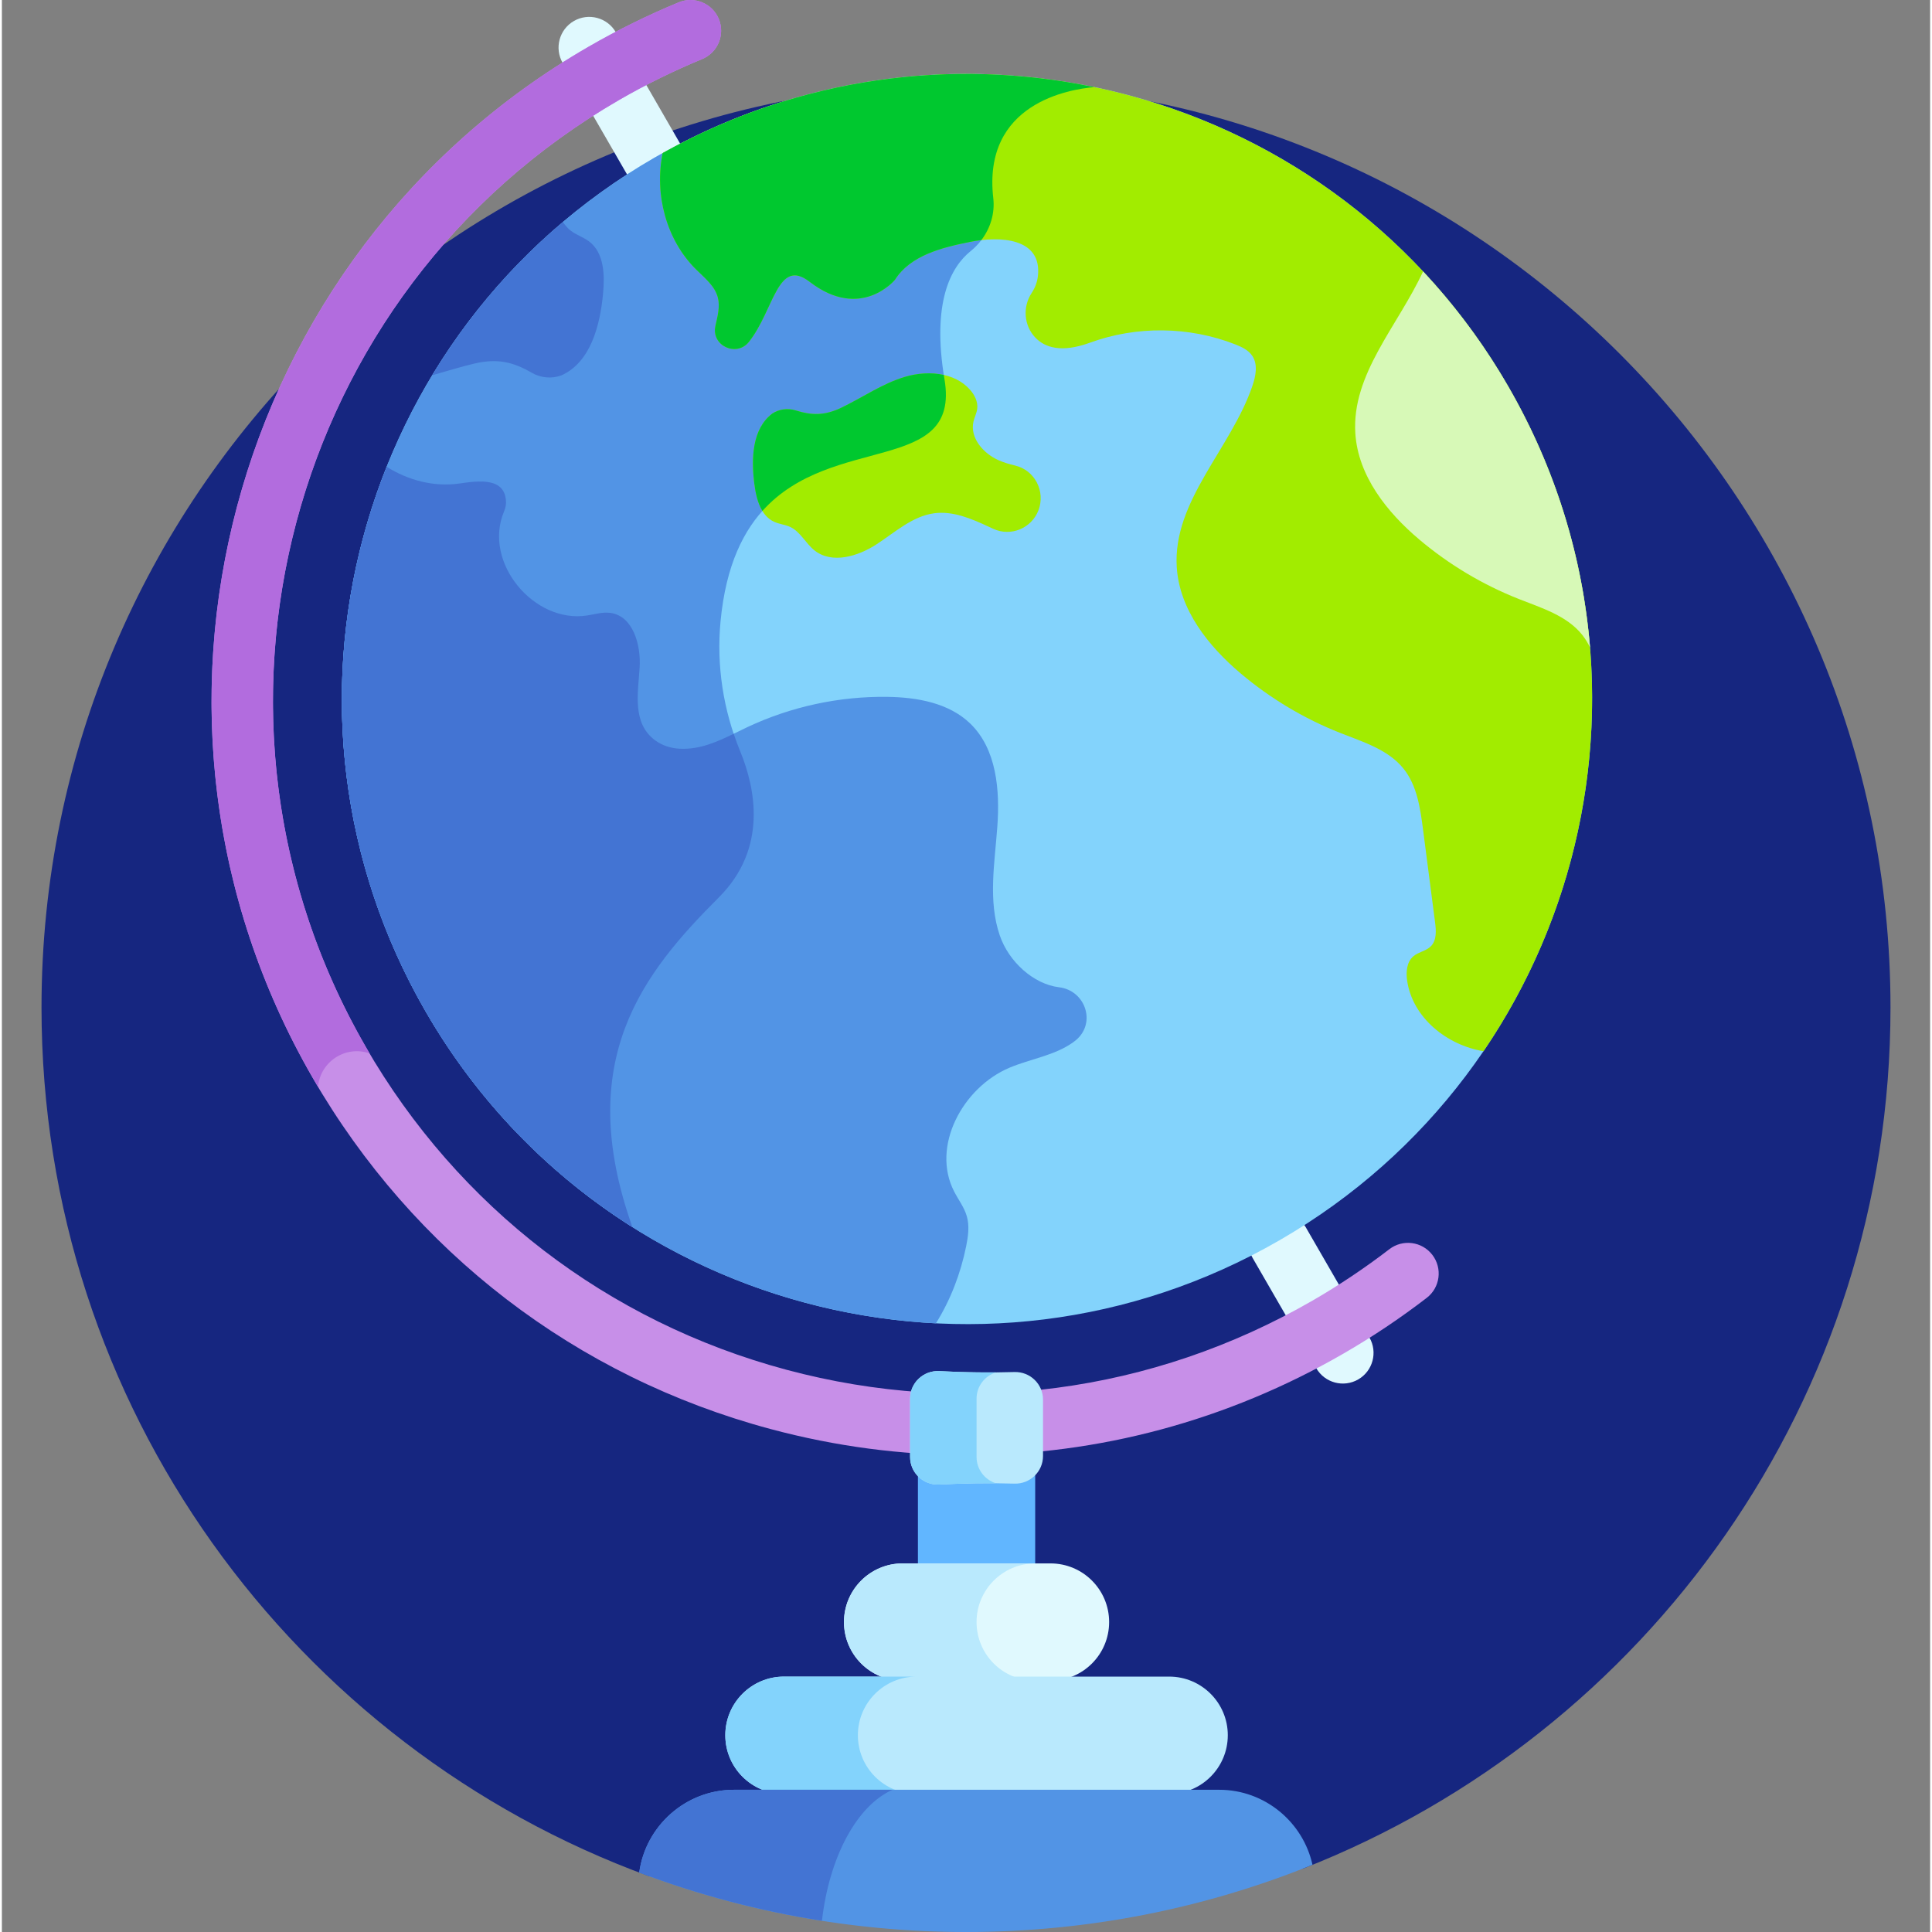
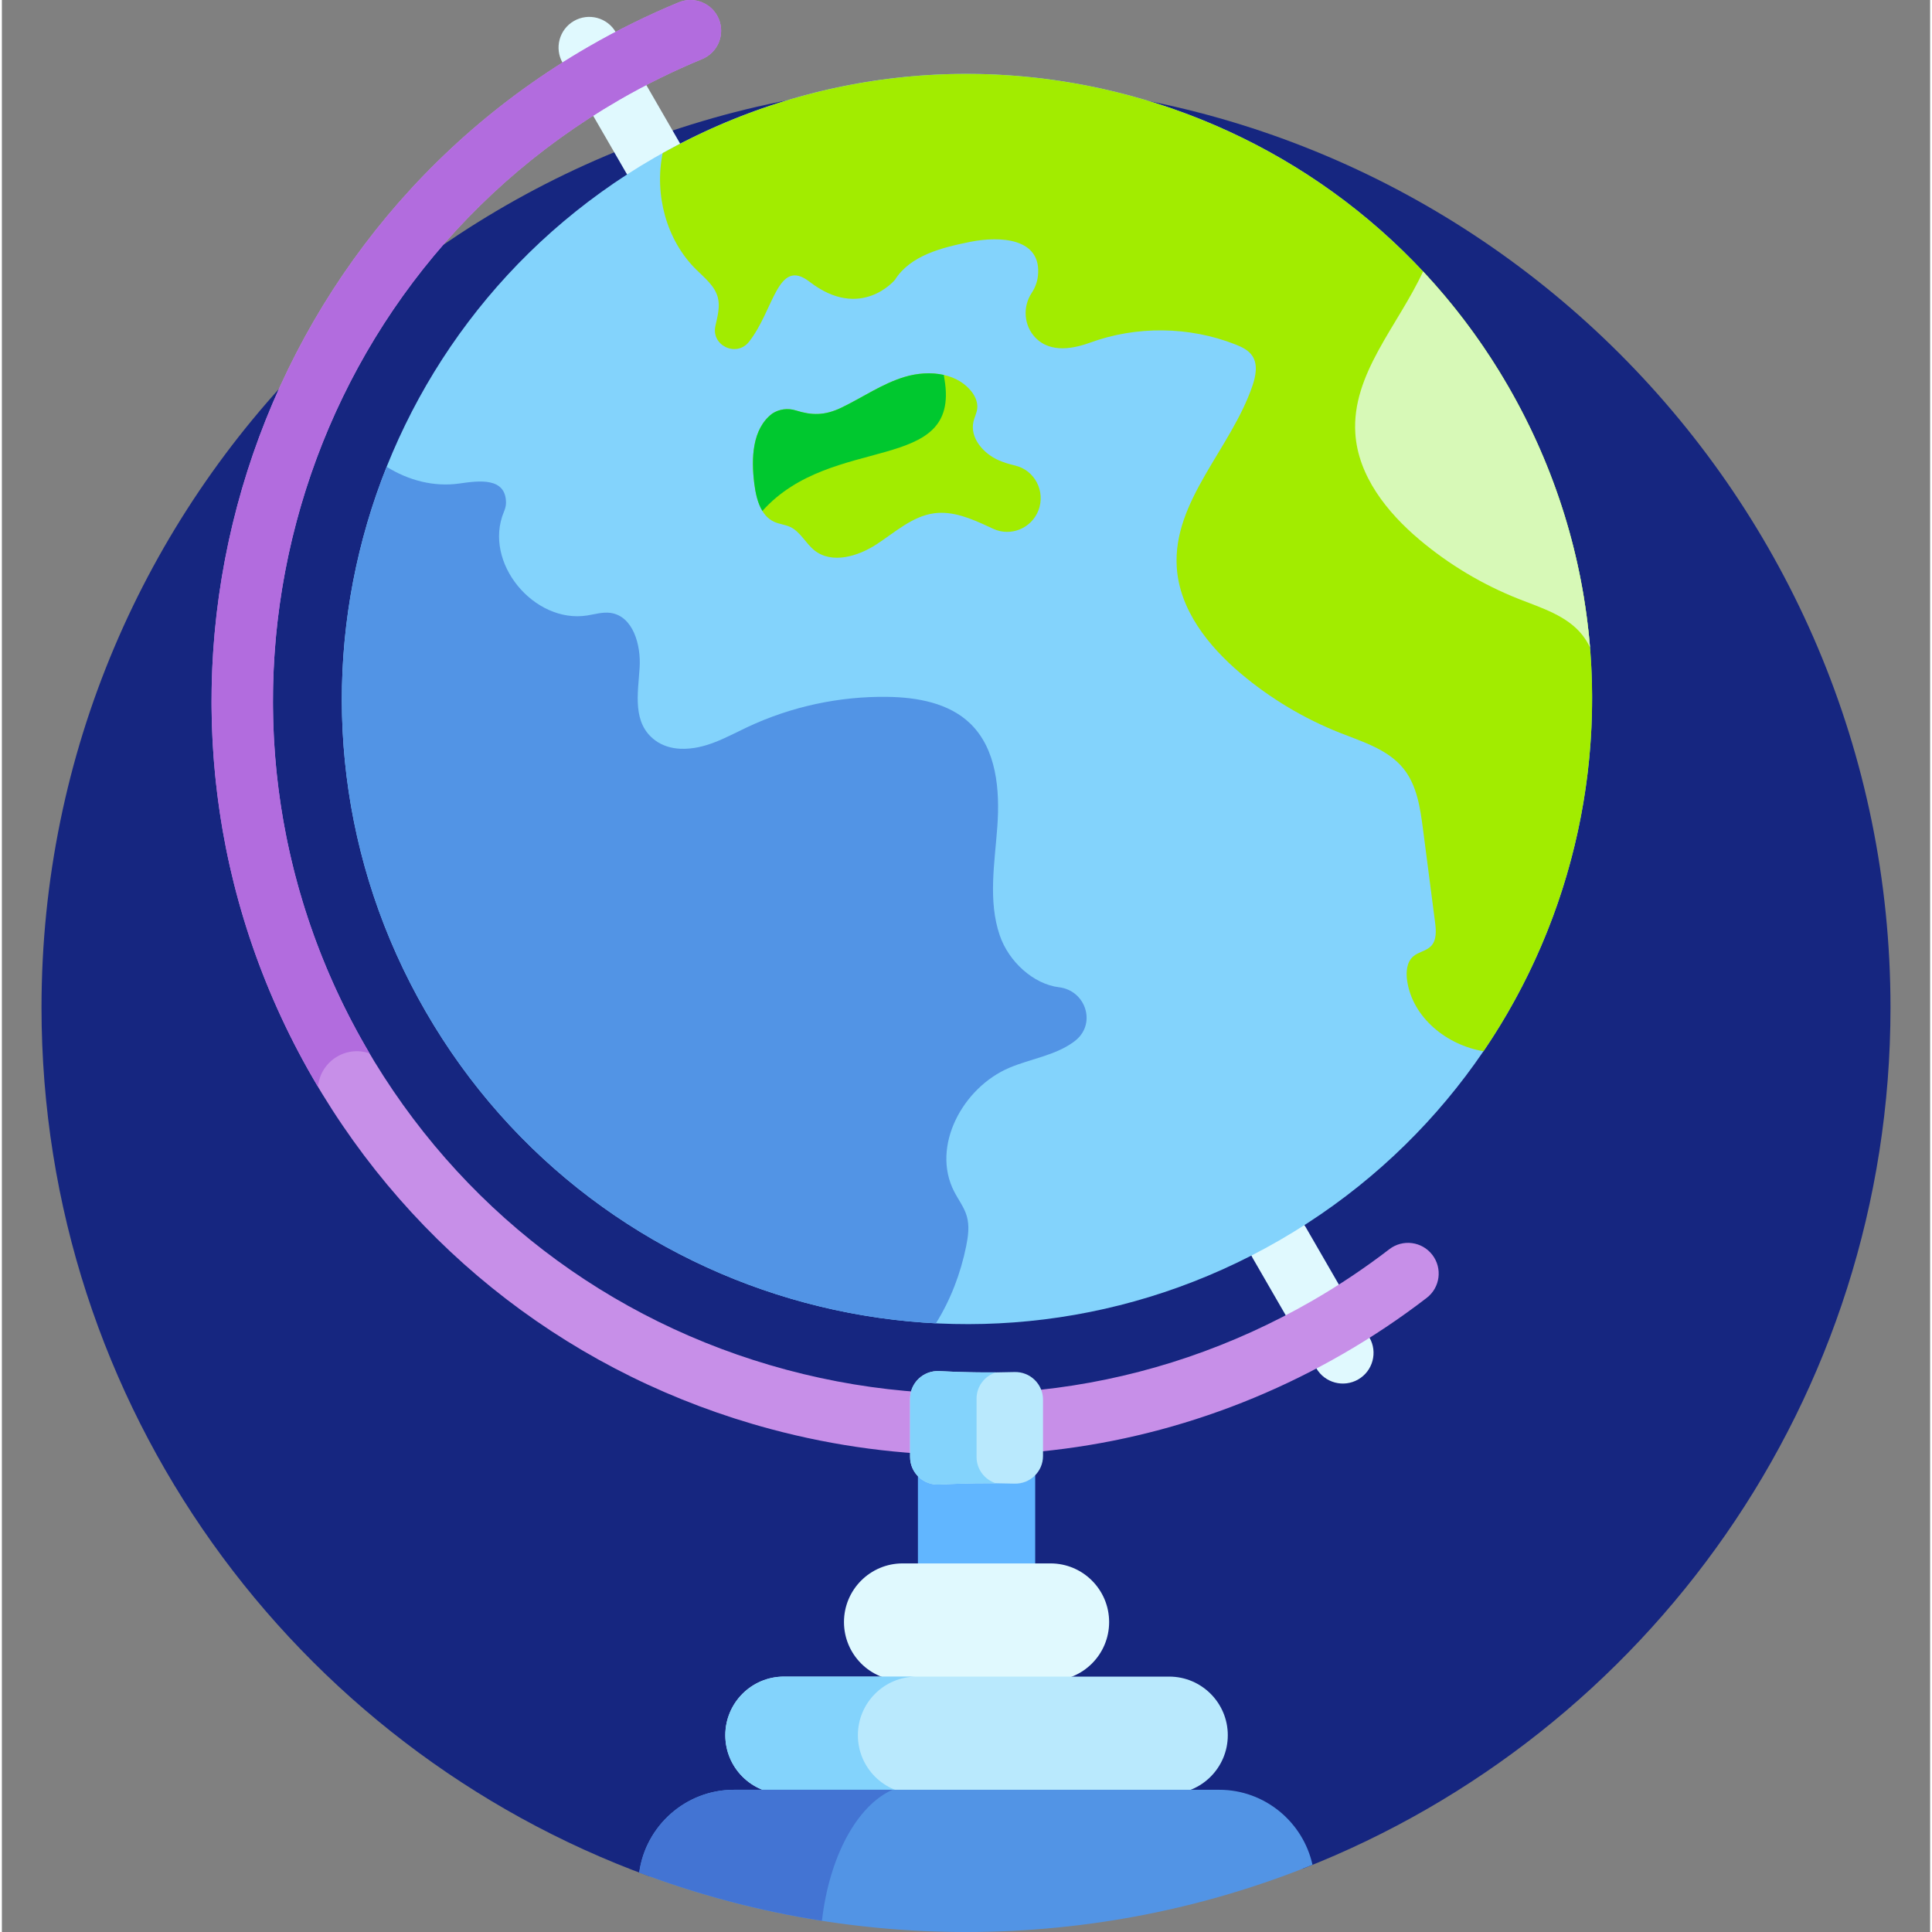
<svg xmlns="http://www.w3.org/2000/svg" height="511pt" viewBox="-10 0 511 512" width="511pt">
  <rect x="-10" y="0" width="511" height="512" fill="#808080" stroke="none" />
  <path d="m245.5 22c-135.309 0-245 109.688-245 245 0 105.789 67.051 195.918 160.977 230.207l173.289-1.984c91.168-35.688 155.734-124.41 155.734-228.223 0-135.312-109.691-245-245-245zm0 0" fill="#162680" />
  <path d="m338.328 362.59-16.887-29.246c-2.246-3.891-.914-8.863 2.977-11.109s8.863-.914 11.109 2.977l16.887 29.246c2.246 3.891.914 8.863-2.977 11.109-3.875 2.234-8.855.93-11.109-2.977zm0 0" fill="#e0f9fe" />
  <path d="m155.496 45.918-16.883-29.242c-2.246-3.891-.914-8.867 2.977-11.113 3.891-2.242 8.863-.914 11.109 2.977l16.887 29.246c2.246 3.891.91 8.867-2.977 11.113-3.875 2.234-8.855.93-11.113-2.98zm0 0" fill="#e0f9fe" />
  <path d="m245.832 385.617c-17.371 0-34.855-2.281-52.086-6.898-51.598-13.824-94.719-46.914-121.43-93.176-55.133-95.496-22.297-218.047 73.199-273.18 7.641-4.414 15.668-8.363 23.855-11.746 4.152-1.711 8.906.262 10.621 4.414 1.715 4.148-.258 8.906-4.41 10.621-7.527 3.109-14.91 6.742-21.934 10.797-87.727 50.652-117.895 163.23-67.246 250.961 24.539 42.496 64.156 72.895 111.555 85.598 47.402 12.699 96.91 6.18 139.406-18.355 7.023-4.055 13.859-8.629 20.32-13.594 3.559-2.742 8.668-2.074 11.402 1.488 2.738 3.559 2.07 8.668-1.488 11.402-7.027 5.406-14.465 10.379-22.102 14.789-30.812 17.793-65.016 26.879-99.664 26.879zm0 0" fill="#c78fe8" />
  <path d="m87.441 279.156c-51.965-87.781-22.309-201.602 66.207-252.707 7.023-4.055 14.406-7.688 21.934-10.797 4.152-1.715 6.129-6.473 4.414-10.625-1.715-4.148-6.473-6.121-10.625-4.41-8.188 3.379-16.211 7.332-23.855 11.746-95.777 55.297-129.207 179.227-71.738 275.637.59-6.609 7.242-11.055 13.664-8.844zm0 0" fill="#b26cde" />
  <path d="m257.145 365.793c-5.855.176-11.707.102-17.531-.215-3.719-.207-6.855 2.727-6.855 6.449v44.461h31.078v-44.238c0-3.66-3.031-6.566-6.691-6.457zm0 0" fill="#61b6ff" />
  <path d="m389.207 102.418c-45.742-79.223-147.047-106.367-226.27-60.625-79.223 45.742-106.367 147.047-60.625 226.27 45.738 79.223 147.043 106.367 226.266 60.625 79.227-45.742 106.367-147.047 60.629-226.27zm0 0" fill="#83d3fc" />
-   <path d="m279.535 23.09c-38.457-8.023-79.891-2.484-116.594 18.703-79.223 45.742-106.371 147.047-60.629 226.273 13.871 24.023 32.852 43.246 54.773 57.113-15.723-44.242 2.93-67.375 22.926-87.371 12.957-12.957 9.688-28.898 5.648-38.703-4.473-10.863-6.316-22.66-5.215-34.359 5.668-60.164 64.895-31.168 59.363-64.164-3.438-20.516 1.691-29.82 6.922-34.035 4.227-3.406 6.617-8.656 6-14.051-2.891-25.203 20.328-28.871 26.805-29.406zm0 0" fill="#5294e5" />
  <path d="m270.16 261.637c-6.82-.832-13.34-6.824-15.703-13.715-3.152-9.184-1.352-19.211-.652-28.895.699-9.688-.191-20.504-7.164-27.262-5.684-5.5-14.133-6.988-22.043-7.09-12.727-.168-25.48 2.59-36.996 8.004-5.688 2.672-11.207 6.023-17.824 5.746-2.367-.098-4.711-.797-6.621-2.199-6.176-4.543-4.582-12.438-4.148-19.309.379-6.023-1.734-13.648-7.711-14.492-2.059-.289-4.117.352-6.172.68-14.059 2.23-27.699-14.012-22.074-27.5.32-.762.555-1.57.547-2.398-.051-6.812-7.242-5.805-12.344-5.074-6.719.965-13.555-.824-19.281-4.43-18.176 45.52-16.066 98.621 10.344 144.363 29.176 50.539 80.965 79.875 135.207 82.629 3.879-6.195 6.555-13.223 8.012-20.395.535-2.637.918-5.402.176-7.988-.672-2.355-2.219-4.344-3.34-6.52-6.188-11.969 2.254-27.617 14.668-32.844 5.613-2.363 11.953-3.203 16.895-6.758.27-.195.535-.402.789-.621 5.316-4.566 2.395-13.09-4.562-13.934zm0 0" fill="#5294e5" />
-   <path d="m157.086 325.172c-15.719-44.238 2.93-67.367 22.926-87.363 12.957-12.957 9.688-28.898 5.648-38.703-.629-1.531-1.203-3.082-1.727-4.648-4.453 2.168-8.965 4.184-14.156 3.969-2.371-.098-4.711-.801-6.621-2.203-6.176-4.539-4.582-12.434-4.148-19.309.379-6.02-1.734-13.645-7.711-14.488-2.062-.289-4.117.352-6.172.676-14.059 2.23-27.699-14.012-22.074-27.496.316-.762.551-1.57.547-2.398-.051-6.816-7.242-5.809-12.344-5.074-6.719.961-13.559-.824-19.281-4.43-18.18 45.52-16.07 98.621 10.34 144.363 13.871 24.023 32.852 43.242 54.773 57.105zm0 0" fill="#4374d3" />
  <path d="m165.117 40.574c-2.223 10.871.895 22.938 8.816 30.797 2.277 2.258 5.016 4.395 5.809 7.5.621 2.441-.098 4.992-.641 7.449-.008.035-.012.066-.02.098-1.133 5.18 5.609 8.328 8.902 4.168 6.664-8.422 7.578-22.465 16.051-15.922 13.59 10.492 22.648-.523 22.648-.523 4.094-6.484 12.438-8.539 19.957-10.051 7.785-1.562 19.051-1.102 17.918 9.078-.184 1.621-.773 3.137-1.656 4.473-2.438 3.684-2.07 8.668.996 11.848 2.508 2.605 6.855 4.078 14.379 1.355 12.34-4.535 26.34-4.383 38.582.422 1.715.672 3.492 1.508 4.516 3.047 1.512 2.266.926 5.297.051 7.879-5.664 16.684-21.191 30.562-20.07 48.148.715 11.246 8.363 20.895 16.977 28.16 7.855 6.625 16.789 11.965 26.344 15.734 6.062 2.395 12.738 4.41 16.801 9.504 3.547 4.445 4.402 10.391 5.133 16.023 1.066 8.211 2.133 16.422 3.195 24.629.289 2.219.469 4.777-1.102 6.371-1.258 1.277-3.273 1.5-4.641 2.66-1.793 1.523-1.996 4.219-1.645 6.547 1.469 9.73 10.465 16.996 20.23 18.617 34.668-50.922 39.43-119.242 6.566-176.164-45.324-78.504-145.199-105.855-224.098-61.848zm0 0" fill="#a2ec00" />
-   <path d="m165.117 40.574c-2.223 10.871.895 22.938 8.816 30.797 2.277 2.258 5.016 4.395 5.809 7.5.621 2.441-.098 4.992-.641 7.449-.008.031-.012.066-.02.098-1.133 5.18 5.609 8.324 8.902 4.168 6.664-8.422 7.578-22.465 16.051-15.922 13.59 10.492 22.648-.523 22.648-.523 4.094-6.484 12.438-8.539 19.957-10.051.934-.188 1.922-.348 2.93-.461 2.402-3.16 3.621-7.105 3.16-11.133-2.887-25.176 20.277-28.863 26.781-29.406-37.691-7.852-78.246-2.68-114.395 17.484zm0 0" fill="#00c82f" />
  <path d="m258.516 123.371c-1.484-.352-2.945-.777-4.348-1.391-4.07-1.773-7.699-5.953-6.684-10.277.27-1.148.848-2.219.988-3.391.223-1.848-.695-3.672-1.934-5.062-4.133-4.637-11.367-5.148-17.316-3.355-5.945 1.793-11.133 5.441-16.73 8.137-4.5 2.168-7.918 2.051-12.09.742-2.102-.664-4.391-.379-6.238.828-5.344 4.031-5.602 11.887-4.77 18.531.492 3.961 1.633 8.496 5.266 10.152 1.359.621 2.914.734 4.27 1.371 2.727 1.289 4.09 4.387 6.469 6.246 4.617 3.609 11.449 1.551 16.367-1.637s9.52-7.48 15.328-8.246c4.961-.652 9.832 1.426 14.367 3.539.418.191.836.391 1.258.582 4.652 2.145 10.148-.121 11.98-4.902 1.922-5.012-.961-10.629-6.184-11.867zm0 0" fill="#a2ec00" />
  <path d="m239.809 100.582c-.07-.41-.129-.812-.191-1.219-3.359-.75-7.078-.469-10.395.531-5.945 1.793-11.133 5.441-16.73 8.137-4.5 2.168-7.918 2.051-12.09.742-2.102-.664-4.391-.379-6.238.828-5.344 4.031-5.602 11.887-4.77 18.531.309 2.484.875 5.195 2.148 7.277 18.543-20.711 52.516-9.477 48.266-34.828zm0 0" fill="#00c82f" />
-   <path d="m115.285 96.332c6.145-1.426 10.32-.34 15.102 2.434 2.406 1.395 5.305 1.68 7.914.703 7.699-3.488 10.188-13.102 11.004-21.516.484-5.016.336-10.918-3.68-13.961-1.508-1.141-3.391-1.711-4.883-2.871-.824-.645-1.484-1.43-2.059-2.289-13.922 11.766-25.527 25.535-34.641 40.617 3.742-1.047 7.465-2.238 11.242-3.117zm0 0" fill="#4374d3" />
  <path d="m389.215 102.426c-6.484-11.234-14.09-21.414-22.586-30.492-6.672 14.438-18.953 27.191-17.953 42.906.715 11.25 8.363 20.895 16.977 28.164 7.855 6.625 16.789 11.961 26.344 15.734 6.062 2.391 12.738 4.41 16.805 9.504.828 1.043 1.508 2.168 2.078 3.352-1.941-23.652-9.012-47.254-21.664-69.168zm0 0" fill="#d7f9b7" />
  <path d="m258.324 363.602c-6.637.199-13.266.117-19.871-.246-4.215-.23-7.77 3.09-7.77 7.312v15.445c0 4.223 3.555 7.543 7.77 7.312 6.605-.363 13.234-.445 19.871-.246 4.148.125 7.586-3.168 7.586-7.316v-14.945c0-4.145-3.438-7.441-7.586-7.316zm0 0" fill="#b9e9fd" />
  <path d="m248.297 386.113v-15.445c0-3.297 2.172-6.035 5.129-6.973-5 .047-9.992-.066-14.973-.34-4.215-.23-7.77 3.09-7.77 7.312v15.445c0 4.223 3.555 7.543 7.77 7.312 4.98-.273 9.973-.387 14.973-.34-2.957-.938-5.129-3.676-5.129-6.973zm0 0" fill="#83d3fc" />
  <path d="m283.43 429.859c0-8.582-6.957-15.539-15.539-15.539h-39.188c-8.582 0-15.539 6.957-15.539 15.539s6.957 15.539 15.539 15.539h39.188c8.582 0 15.539-6.957 15.539-15.539zm0 0" fill="#e0f9fe" />
-   <path d="m248.297 429.859c0-8.582 6.957-15.539 15.539-15.539h-35.133c-8.582 0-15.539 6.957-15.539 15.539s6.957 15.539 15.539 15.539h35.133c-8.582 0-15.539-6.957-15.539-15.539zm0 0" fill="#b9e9fd" />
  <path d="m314.879 459.855c0-8.582-6.957-15.539-15.543-15.539h-102.078c-8.586 0-15.543 6.957-15.543 15.539s6.957 15.539 15.543 15.539h102.082c8.582 0 15.539-6.957 15.539-15.539zm0 0" fill="#b9e9fd" />
  <path d="m216.848 459.855c0-8.582 6.957-15.539 15.539-15.539h-35.129c-8.586 0-15.543 6.957-15.543 15.539s6.957 15.539 15.543 15.539h35.129c-8.582 0-15.539-6.957-15.539-15.539zm0 0" fill="#83d3fc" />
  <path d="m312.613 474.309h-128.633c-12.773 0-23.41 9.594-25.074 21.93 26.926 10.176 56.105 15.762 86.594 15.762 32.473 0 63.465-6.332 91.824-17.809-2.5-11.332-12.652-19.883-24.711-19.883zm0 0" fill="#5294e5" />
  <path d="m226.031 474.309h-42.051c-12.773 0-23.41 9.594-25.074 21.93 15.457 5.84 31.66 10.16 48.422 12.789 1.93-16.969 9.293-30.551 18.703-34.719zm0 0" fill="#4374d3" />
</svg>